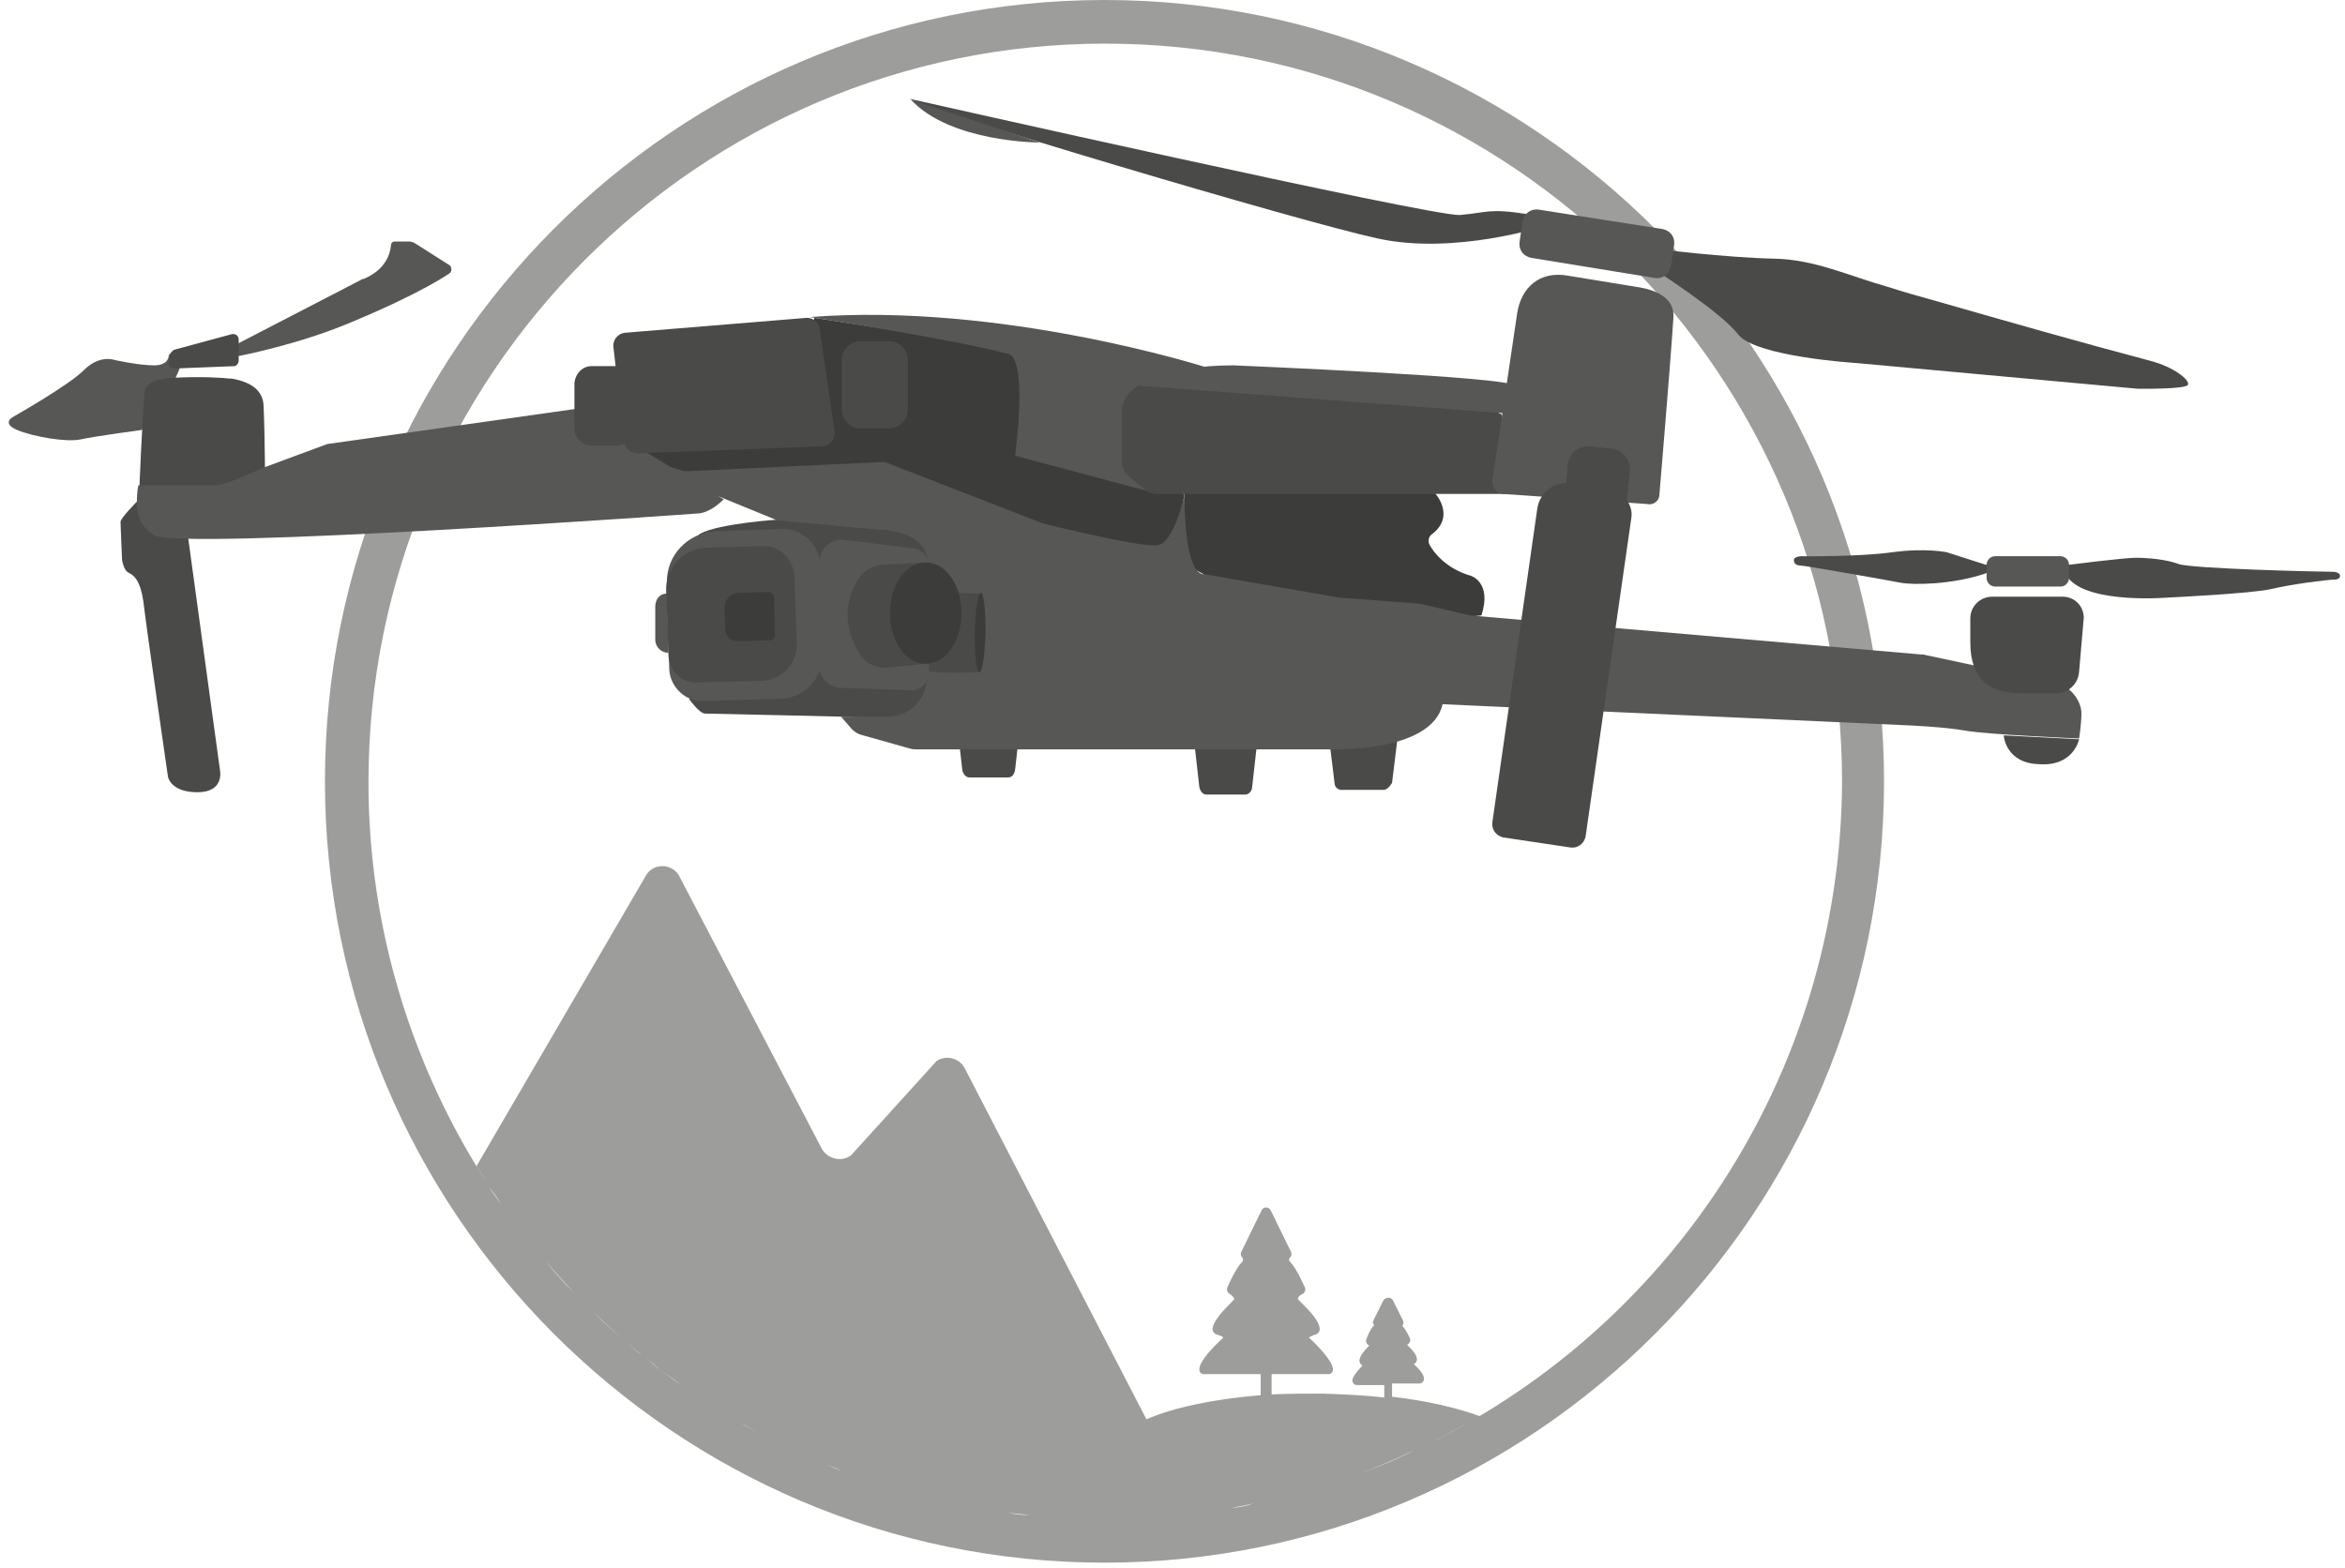
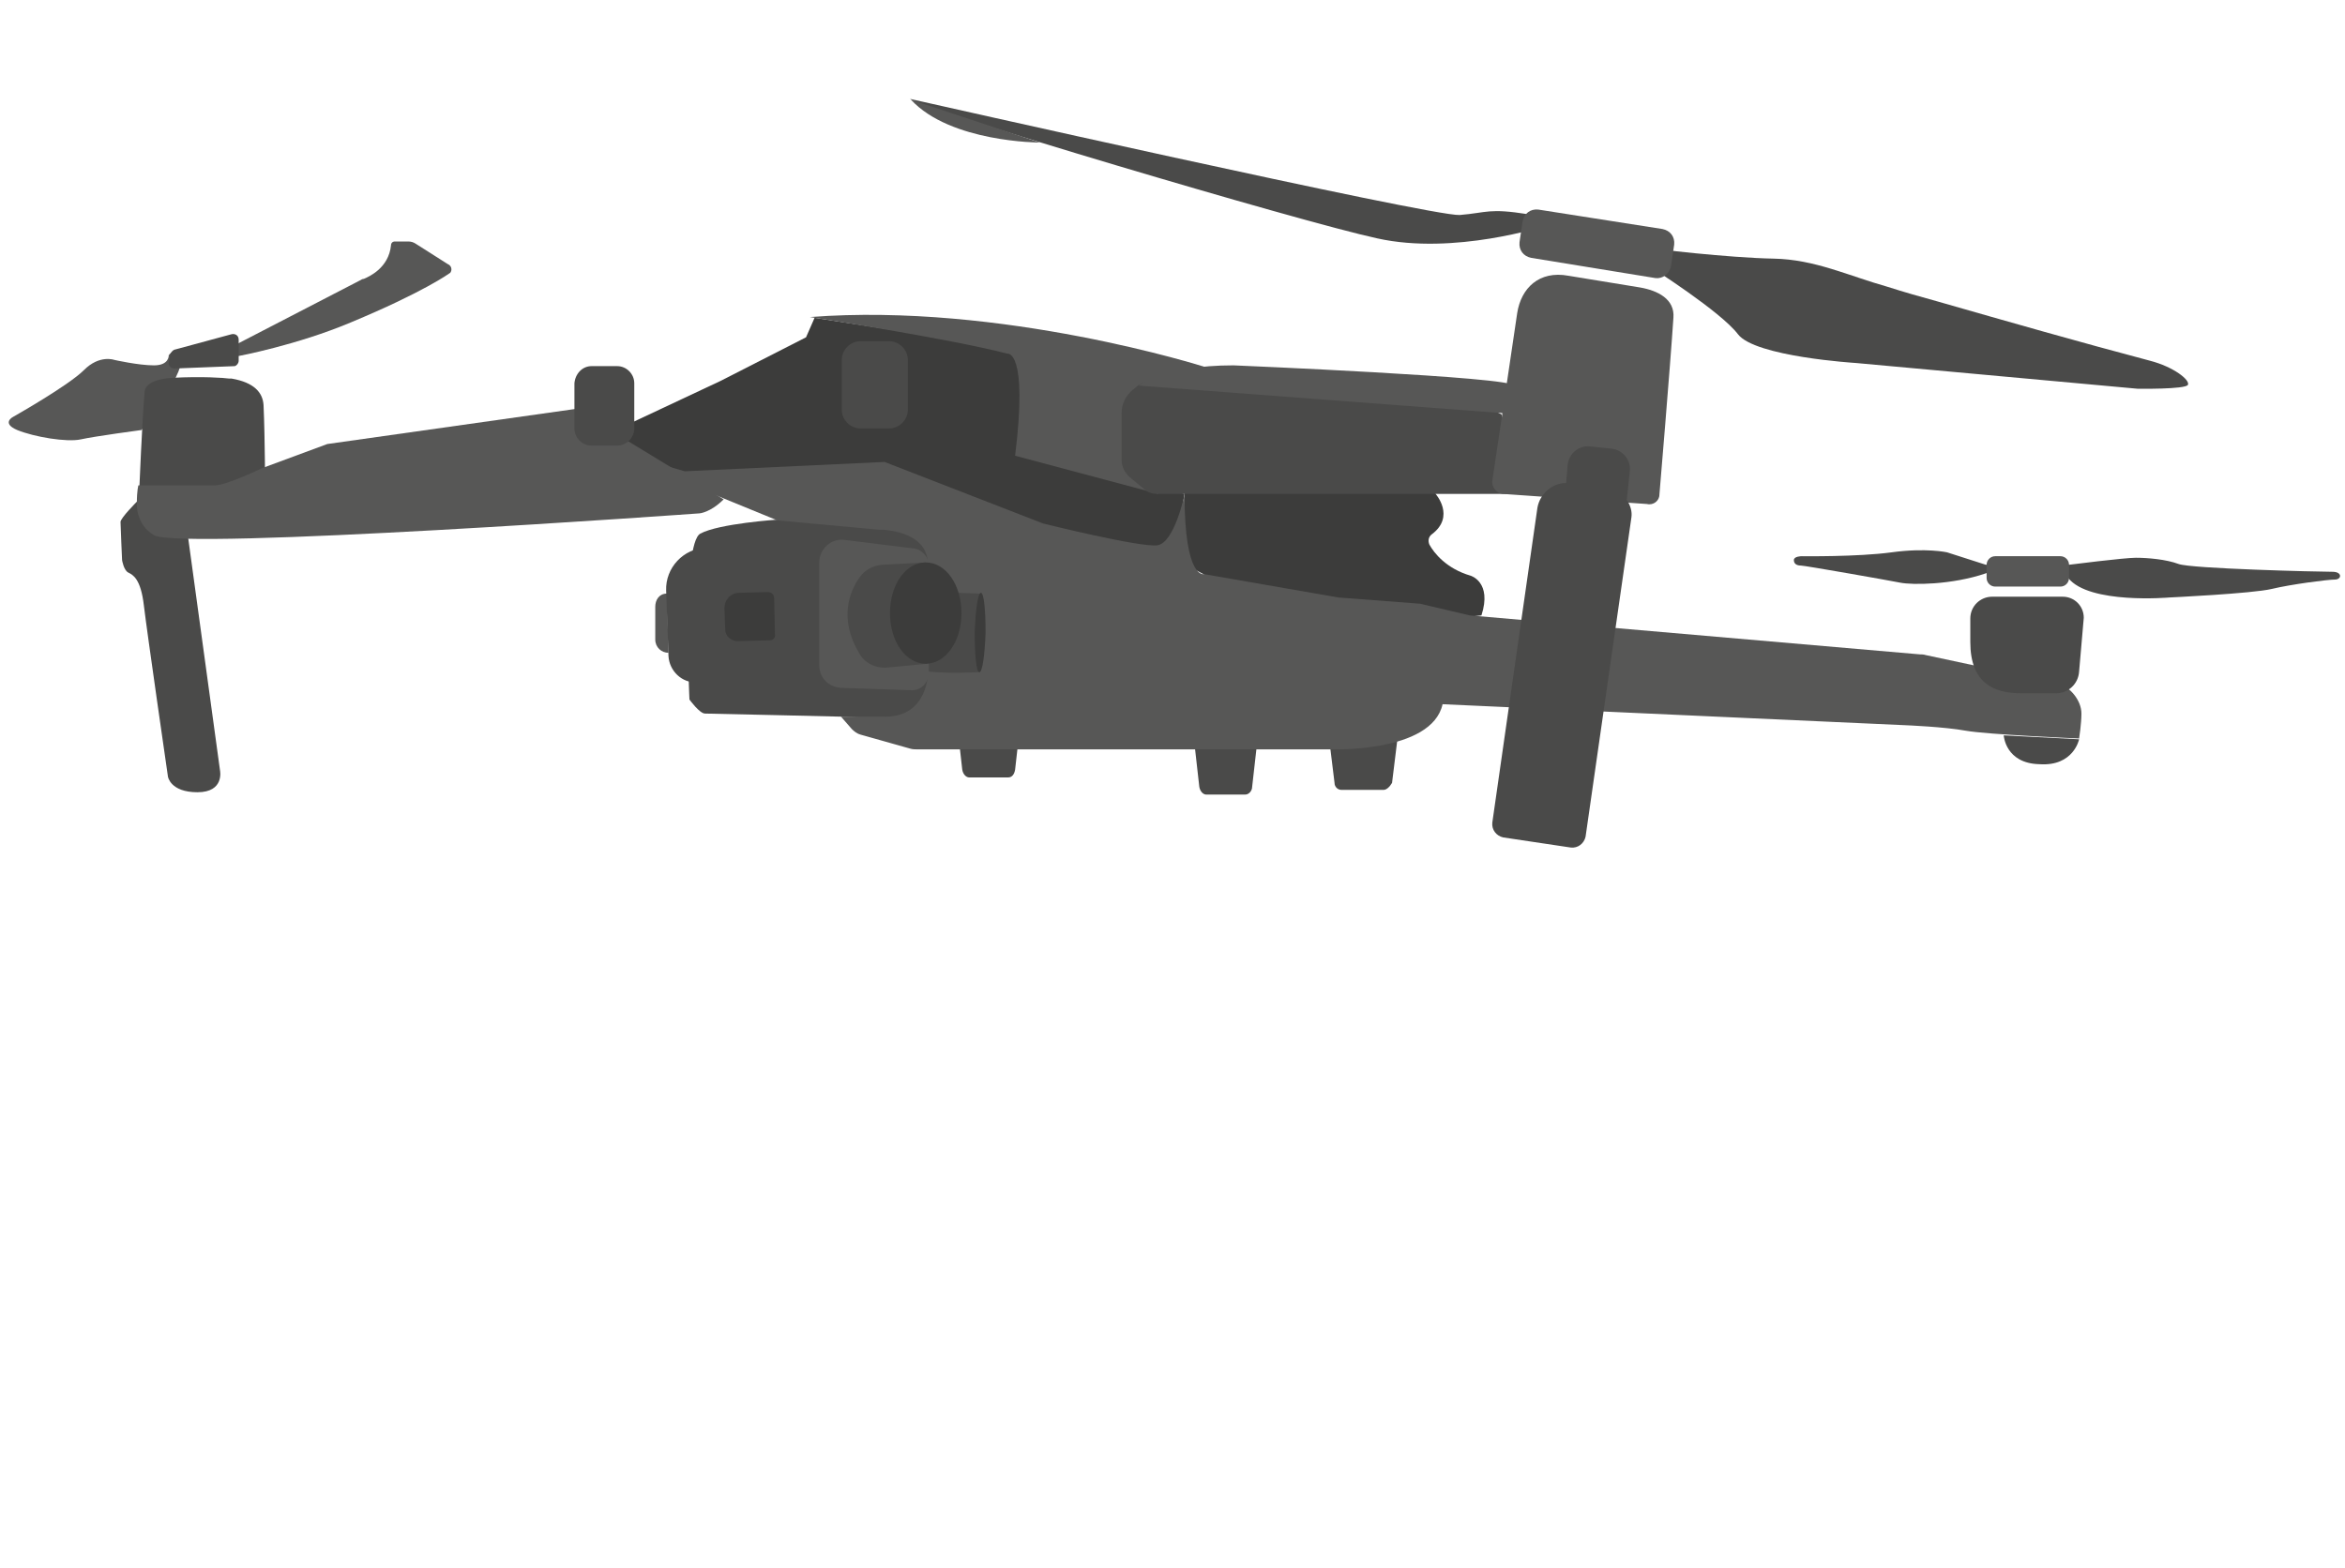
<svg xmlns="http://www.w3.org/2000/svg" width="163" height="109" viewBox="0 0 163 109" fill="none">
  <style>
#drohne{
    animation: float 1s ease-in-out alternate infinite;
}
    @keyframes float {
        from{
            transform: translateY(5px);
        }
        to{
            transform: translateY(-15px);
        }
    }
</style>
  <g id="Group 79">
-     <path id="Vector" d="M76.772 0C46.897 0 22.587 24.372 22.587 54.322C22.587 84.272 46.897 108.643 76.772 108.643C106.648 108.643 130.958 84.272 130.958 54.322C130.958 24.372 106.648 0 76.772 0ZM37.875 87.63C38.524 88.388 39.226 89.146 39.928 89.904C39.226 89.2 38.524 88.442 37.875 87.63ZM76.772 105.61C77.313 105.61 77.853 105.61 78.393 105.556C77.853 105.556 77.313 105.61 76.772 105.61ZM41.225 91.204C41.981 91.908 42.684 92.612 43.494 93.262C42.684 92.612 41.927 91.908 41.225 91.204ZM43.602 93.37C43.926 93.641 44.25 93.912 44.628 94.237C44.25 93.966 43.926 93.641 43.602 93.37ZM44.844 94.4C45.223 94.67 45.547 94.941 45.925 95.266C45.547 94.995 45.223 94.67 44.844 94.4ZM46.033 95.32C46.465 95.645 46.843 95.916 47.276 96.241C46.843 95.97 46.465 95.645 46.033 95.32ZM47.384 96.349C47.762 96.62 48.14 96.837 48.518 97.107C48.14 96.837 47.762 96.566 47.384 96.349ZM48.788 97.27C49.112 97.487 49.49 97.703 49.815 97.92C49.49 97.703 49.166 97.487 48.788 97.27ZM51.435 98.895C51.867 99.111 52.246 99.382 52.678 99.599C52.246 99.382 51.813 99.111 51.435 98.895ZM54.353 100.465C55.271 100.899 56.135 101.332 57.108 101.711C56.189 101.278 55.271 100.899 54.353 100.465ZM57.432 101.819C57.81 101.982 58.134 102.09 58.513 102.253C58.134 102.144 57.81 101.982 57.432 101.819ZM58.891 102.415C59.323 102.578 59.701 102.74 60.133 102.848C59.701 102.686 59.323 102.578 58.891 102.415ZM63.645 103.931C64.023 104.04 64.401 104.148 64.779 104.202C64.401 104.094 64.023 104.04 63.645 103.931ZM66.886 104.69C67.264 104.744 67.642 104.852 68.075 104.906C67.697 104.852 67.318 104.744 66.886 104.69ZM70.073 105.177C70.56 105.231 71.1 105.285 71.586 105.34C71.1 105.34 70.614 105.285 70.073 105.177ZM73.639 105.556C74.017 105.556 74.395 105.61 74.774 105.61C74.341 105.556 74.017 105.556 73.639 105.556ZM98.436 100.79C99.949 100.086 101.407 99.274 102.866 98.461C101.245 97.866 99.138 97.378 96.761 97.107V96.187H98.652C98.868 96.187 98.976 96.024 98.976 95.862C98.976 95.753 98.976 95.483 98.274 94.833C98.436 94.779 98.49 94.616 98.49 94.508C98.49 94.183 98.166 93.858 97.788 93.479C97.788 93.479 97.788 93.479 97.842 93.479C98.004 93.37 98.058 93.208 98.004 93.046C97.95 92.937 97.68 92.341 97.464 92.179C97.572 92.071 97.572 91.908 97.518 91.8L96.815 90.392C96.707 90.175 96.329 90.175 96.167 90.392L95.465 91.8C95.411 91.908 95.411 92.016 95.519 92.125C95.249 92.396 95.032 92.937 94.978 93.1C94.924 93.262 94.978 93.425 95.141 93.533C95.141 93.533 95.141 93.533 95.195 93.533C94.816 93.912 94.546 94.237 94.492 94.562C94.492 94.724 94.546 94.833 94.708 94.941C94.006 95.645 94.006 95.916 94.006 95.97C94.006 96.187 94.168 96.295 94.33 96.295H96.221V97.162C94.87 96.999 93.466 96.945 92.007 96.891C90.765 96.891 89.522 96.891 88.388 96.945V95.537H92.331C92.547 95.537 92.655 95.374 92.655 95.212C92.655 94.67 91.629 93.587 90.981 92.991C91.089 92.937 91.251 92.829 91.467 92.775C91.629 92.721 91.737 92.558 91.737 92.396C91.683 91.8 91.089 91.204 90.386 90.5L90.278 90.392C90.224 90.338 90.224 90.338 90.224 90.283C90.224 90.175 90.386 90.013 90.549 89.958C90.711 89.85 90.765 89.688 90.711 89.525C90.657 89.417 90.116 88.171 89.684 87.738C89.63 87.684 89.522 87.575 89.684 87.413C89.792 87.305 89.792 87.142 89.738 87.034L88.334 84.163C88.279 84.055 88.171 83.947 88.009 83.947C87.901 83.947 87.739 84.001 87.685 84.163L86.281 87.034C86.227 87.142 86.227 87.305 86.335 87.413C86.335 87.413 86.389 87.467 86.389 87.521C86.389 87.575 86.443 87.63 86.335 87.738C85.903 88.171 85.362 89.363 85.308 89.525C85.254 89.688 85.308 89.85 85.47 89.958C85.578 90.013 85.794 90.229 85.794 90.283C85.794 90.283 85.794 90.338 85.74 90.392L85.632 90.5C84.93 91.204 84.336 91.854 84.282 92.396C84.282 92.558 84.39 92.721 84.552 92.775C84.714 92.829 84.93 92.883 85.038 92.991C84.39 93.587 83.363 94.616 83.363 95.212C83.363 95.428 83.525 95.537 83.688 95.537H87.631V96.999C84.336 97.27 81.527 97.866 79.69 98.678L67.048 74.252C66.67 73.548 65.752 73.332 65.103 73.765L59.161 80.318C58.512 80.805 57.594 80.589 57.162 79.939L47.167 60.821C46.627 60.008 45.385 60.008 44.898 60.875L33.121 81.076C33.391 81.51 33.661 81.943 33.932 82.376C28.691 74.306 25.612 64.666 25.612 54.376C25.612 26.105 48.572 3.033 76.826 3.033C105.081 3.033 128.041 26.051 128.041 54.376C127.933 74.848 115.886 92.612 98.436 100.79ZM78.825 105.61C79.204 105.61 79.636 105.556 80.014 105.556C79.636 105.556 79.258 105.556 78.825 105.61ZM82.121 105.34C82.607 105.285 83.093 105.231 83.579 105.177C83.147 105.231 82.607 105.285 82.121 105.34ZM85.578 104.852C86.119 104.744 86.659 104.636 87.145 104.527C86.659 104.69 86.119 104.798 85.578 104.852ZM87.253 104.581C87.739 104.473 88.279 104.365 88.766 104.256C88.225 104.365 87.739 104.473 87.253 104.581ZM89.036 104.148C89.522 104.04 89.954 103.931 90.441 103.769C89.954 103.931 89.468 104.04 89.036 104.148ZM90.549 103.769C91.629 103.498 92.655 103.119 93.682 102.794C92.655 103.119 91.575 103.444 90.549 103.769ZM93.844 102.686C95.411 102.144 96.923 101.494 98.382 100.79C96.923 101.548 95.411 102.144 93.844 102.686ZM37.767 87.467C37.497 87.142 37.173 86.763 36.903 86.438C37.173 86.817 37.443 87.142 37.767 87.467ZM34.796 83.676C34.526 83.297 34.256 82.918 33.986 82.539C34.31 82.918 34.58 83.297 34.796 83.676Z" fill="#9D9D9C" />
    <g id="drohne">
      <path id="Vector_2" d="M47.924 48.635C47.924 48.635 48.626 49.61 49.004 49.61C49.382 49.61 58.512 49.826 58.512 49.826L64.725 50.097L66.13 48.635L69.857 46.36L70.668 41.053L66.832 38.941L64.887 37.099L57.648 35.799L54.082 36.124C54.082 36.124 49.977 36.395 48.68 37.099C47.383 37.803 47.924 48.635 47.924 48.635Z" fill="#4A4A49" />
      <path id="Vector_3" d="M56.621 22.097L70.938 24.317L71.91 31.521L82.337 34.337L81.256 40.511L64.239 35.474L59.971 33.579L52.083 32.983L47.491 33.2L41.603 30.925L44.088 29.3L50.084 26.484L56.027 23.451L56.621 22.097Z" fill="#3C3C3B" />
      <path id="Vector_4" d="M99.786 34.337C99.786 34.337 101.191 35.907 99.516 37.153C99.3 37.316 99.246 37.587 99.354 37.857C99.678 38.453 100.543 39.536 102.218 40.024C102.218 40.024 103.73 40.457 102.974 42.786L96.815 43.436L84.552 40.403L82.337 39.211V34.229H99.786V34.337Z" fill="#3C3C3B" />
      <path id="Vector_5" d="M86.551 55.242H83.849C83.633 55.242 83.417 55.026 83.363 54.701L82.985 51.343H87.415L87.037 54.701C87.037 54.972 86.821 55.242 86.551 55.242Z" fill="#4A4A49" />
      <path id="Vector_6" d="M70.073 54.051H67.372C67.156 54.051 66.94 53.834 66.886 53.509L66.508 50.151H70.938L70.56 53.509C70.505 53.834 70.344 54.051 70.073 54.051Z" fill="#4A4A49" />
      <path id="Vector_7" d="M96.167 54.917H93.249C92.979 54.917 92.763 54.701 92.763 54.43L92.385 51.343H97.139L96.761 54.43C96.599 54.701 96.383 54.917 96.167 54.917Z" fill="#4A4A49" />
      <path id="Vector_8" d="M68.02 46.739C67.426 46.739 66.13 46.848 64.509 46.685C64.509 46.685 64.563 49.826 61.538 49.826H58.458L59.215 50.693C59.377 50.855 59.593 51.018 59.809 51.072L63.266 52.047C63.428 52.101 63.645 52.101 63.861 52.101H75.962H92.439C92.439 52.101 99.516 52.372 100.273 48.96L132.471 50.422C132.471 50.422 135.172 50.531 136.631 50.801C138.143 51.072 144.518 51.343 144.518 51.343C144.518 51.343 144.68 50.314 144.68 49.61C144.68 48.689 143.87 47.714 143.005 47.498L133.875 45.548C133.713 45.494 133.551 45.494 133.443 45.494L102.163 42.786L98.706 41.973L93.033 41.54L83.687 39.915C83.687 39.915 82.337 40.294 82.337 34.391C82.337 34.391 81.634 37.749 80.446 37.911C79.257 38.074 72.504 36.395 72.504 36.395L61.484 32.116L47.599 32.766L41.063 30.871L54.028 36.178L61.105 36.828C61.159 36.828 61.376 36.828 61.43 36.828C62.402 36.937 64.509 37.261 64.509 39.32C64.509 39.32 66.022 39.59 66.562 41.215L68.129 41.269" fill="#575756" />
      <path id="Vector_9" d="M138.035 39.265L135.334 38.399C135.334 38.399 133.875 38.074 131.498 38.399C129.121 38.724 125.232 38.67 125.232 38.67C125.232 38.67 124.691 38.67 124.691 38.94C124.691 39.211 124.907 39.32 125.178 39.32C125.448 39.32 131.282 40.349 132.093 40.511C132.903 40.673 135.658 40.673 138.035 39.861C140.412 38.995 138.035 39.265 138.035 39.265Z" fill="#4A4A49" />
      <path id="Vector_10" d="M143.816 39.265C143.816 39.265 147.651 38.778 148.462 38.778C149.272 38.778 150.569 38.886 151.433 39.211C152.297 39.536 161.103 39.753 162.13 39.753C162.832 39.753 162.778 40.294 162.292 40.294C161.806 40.294 159.267 40.619 157.916 40.944C156.565 41.269 150.785 41.54 150.785 41.54C150.785 41.54 145.22 42.028 143.762 40.186C142.357 38.345 143.816 39.265 143.816 39.265Z" fill="#4A4A49" />
      <path id="Vector_11" d="M83.741 25.509C83.741 25.509 69.641 21.014 56.297 22.043C56.297 22.043 66.076 23.559 70.019 24.588C70.019 24.588 71.478 24.263 70.56 31.683L80.5 34.337L83.741 25.509Z" fill="#575756" />
      <path id="Vector_12" d="M104.757 34.337H80.446C80.068 34.337 79.744 34.229 79.474 33.958L78.555 33.2C78.177 32.875 77.961 32.441 77.961 31.954V28.704C77.961 28.055 78.285 27.459 78.771 27.08L79.095 26.809C79.42 26.592 79.852 26.484 80.23 26.484L101.083 27.567C101.407 27.567 101.731 27.621 102.056 27.73C102.272 27.784 102.542 27.892 102.758 28L104.379 28.813L104.757 34.337Z" fill="#4A4A49" />
      <path id="Vector_13" d="M15.077 24.642L25.017 19.497C25.126 19.443 25.18 19.389 25.288 19.389C25.666 19.227 27.016 18.631 27.178 17.06C27.178 16.898 27.287 16.789 27.449 16.789H28.367C28.583 16.789 28.745 16.843 28.907 16.952L31.122 18.36C31.5 18.522 31.392 18.956 31.23 19.01C31.23 19.01 29.448 20.31 24.369 22.422C20.642 23.992 16.59 24.751 16.59 24.751L15.077 24.642Z" fill="#575756" />
      <path id="Vector_14" d="M11.728 24.697C11.728 24.697 11.782 25.401 10.701 25.401C9.621 25.401 7.946 25.022 7.946 25.022C7.946 25.022 6.92 24.642 5.839 25.726C4.759 26.809 0.923 28.975 0.923 28.975C0.923 28.975 0.059 29.408 1.193 29.896C2.382 30.383 4.651 30.762 5.623 30.546C6.596 30.329 9.837 29.896 9.837 29.896C9.837 29.896 12.754 26.105 12.592 24.967C12.376 23.83 11.728 24.697 11.728 24.697Z" fill="#575756" />
      <path id="Vector_15" d="M10.269 34.554L17.832 34.662C18.157 34.662 18.427 34.445 18.427 34.229C18.427 34.229 18.427 30.546 18.319 28.163C18.265 27.296 17.67 26.592 16.104 26.321C16.05 26.321 15.996 26.321 15.942 26.321C15.563 26.267 14.051 26.159 11.998 26.267C11.025 26.321 10.107 26.592 10.053 27.242C9.891 28.975 9.675 34.174 9.675 34.174C9.621 34.391 9.945 34.608 10.269 34.554Z" fill="#4A4A49" />
      <path id="Vector_16" d="M9.513 34.879C9.513 34.879 8.378 36.016 8.378 36.287C8.378 36.557 8.486 38.941 8.486 38.941C8.486 38.941 8.594 39.645 8.918 39.807C9.243 39.969 9.783 40.24 9.999 42.082C10.215 43.923 11.674 53.997 11.674 53.997C11.674 53.997 11.836 55.08 13.726 55.08C15.617 55.08 15.293 53.563 15.293 53.563L13.024 36.991L9.513 34.879Z" fill="#4A4A49" />
      <path id="Vector_17" d="M39.982 28.434L22.749 30.871L18.211 32.55C18.211 32.55 15.726 33.741 14.969 33.741C14.213 33.741 9.621 33.741 9.621 33.741C9.621 33.741 9.513 34.066 9.513 34.987C9.513 34.987 9.405 36.449 10.701 37.207C12.538 38.291 48.626 35.691 48.626 35.691C48.626 35.691 49.382 35.637 50.301 34.716L39.982 28.434Z" fill="#575756" />
      <path id="Vector_18" d="M114.751 18.577C114.751 18.577 119.613 21.664 120.802 23.234C121.99 24.805 129.013 25.238 129.013 25.238L148.57 27.026C148.57 27.026 151.919 27.08 152.081 26.755C152.243 26.43 151.109 25.509 149.434 25.076C144.518 23.776 139.602 22.368 134.686 20.96C133.497 20.635 132.363 20.31 131.174 19.931C128.473 19.172 126.15 18.035 123.287 17.981C120.153 17.927 114.751 17.277 114.751 17.277V18.577Z" fill="#4A4A49" />
      <path id="Vector_19" d="M107.404 15.706C107.404 15.706 101.083 17.764 95.735 16.573C90.44 15.435 63.536 7.42 63.266 6.878C63.266 6.878 99.516 15.056 101.461 14.948C103.406 14.786 103.46 14.46 106.215 14.894C109.024 15.327 107.404 15.706 107.404 15.706Z" fill="#4A4A49" />
      <path id="Vector_20" d="M63.32 6.932C66.076 9.911 72.288 9.911 72.288 9.911L63.32 6.932Z" fill="#575756" />
      <path id="Vector_21" d="M115.075 19.335L106.431 17.927C105.891 17.818 105.567 17.385 105.621 16.843L105.837 15.381C105.945 14.84 106.377 14.515 106.918 14.569L115.561 15.923C116.102 16.031 116.426 16.464 116.372 17.006L116.156 18.468C116.048 19.064 115.561 19.389 115.075 19.335Z" fill="#575756" />
      <path id="Vector_22" d="M143.222 40.782H138.684C138.359 40.782 138.089 40.511 138.089 40.186V39.265C138.089 38.941 138.359 38.67 138.684 38.67H143.222C143.546 38.67 143.816 38.941 143.816 39.265V40.186C143.816 40.511 143.546 40.782 143.222 40.782Z" fill="#575756" />
      <path id="Vector_23" d="M114.481 35.041L104.433 34.337C104 34.283 103.676 33.849 103.73 33.416C103.73 33.416 104.811 26.213 105.459 21.772C105.729 20.039 106.972 18.793 109.025 19.172C109.025 19.172 112.32 19.714 113.995 19.985C115.237 20.201 116.426 20.797 116.318 22.097C116.102 25.401 115.345 34.391 115.345 34.391C115.345 34.824 114.913 35.149 114.481 35.041Z" fill="#575756" />
      <path id="Vector_24" d="M113.076 34.77L113.292 32.712C113.346 31.954 112.806 31.304 112.05 31.196L110.483 31.033C109.727 30.979 109.078 31.521 108.97 32.279L108.862 33.579C107.89 33.579 107.026 34.337 106.864 35.312L103.73 57.192C103.676 57.679 104 58.113 104.486 58.221L109.187 58.925C109.673 58.979 110.105 58.654 110.213 58.167L113.4 35.962C113.454 35.583 113.346 35.149 113.076 34.77Z" fill="#4A4A49" />
      <path id="Vector_25" d="M79.149 26.809C79.149 26.809 80.878 25.401 85.74 25.401C85.74 25.401 105.297 26.213 105.189 26.809C105.027 28 104.919 28.759 104.919 28.759L79.149 26.809Z" fill="#575756" />
      <path id="Vector_26" d="M41.117 25.455H42.899C43.548 25.455 44.088 25.996 44.088 26.646V29.788C44.088 30.437 43.548 30.979 42.899 30.979H41.117C40.468 30.979 39.928 30.437 39.928 29.788V26.646C39.982 25.996 40.468 25.455 41.117 25.455Z" fill="#4A4A49" />
      <path id="Vector_27" d="M59.809 23.722H61.808C62.51 23.722 63.104 24.317 63.104 25.022V28.488C63.104 29.192 62.51 29.788 61.808 29.788H59.809C59.107 29.788 58.512 29.192 58.512 28.488V25.022C58.512 24.317 59.107 23.722 59.809 23.722Z" fill="#4A4A49" />
-       <path id="Vector_28" d="M57.108 31.033L44.304 31.521C43.764 31.521 43.386 31.087 43.386 30.6L42.629 24.047C42.629 23.505 43.062 23.126 43.548 23.126L56.081 22.097C56.621 22.097 57 22.53 57 23.018L58.026 30.113C58.026 30.6 57.648 31.033 57.108 31.033Z" fill="#4A4A49" />
      <path id="Vector_29" d="M46.465 45.385L46.357 41.269C45.817 41.269 45.547 41.703 45.547 42.19V44.465C45.547 45.006 45.979 45.385 46.465 45.385Z" fill="#575756" />
      <path id="Vector_30" d="M63.32 47.985L58.458 47.823C57.594 47.768 56.946 47.118 56.946 46.252V39.103C56.946 38.182 57.756 37.424 58.674 37.532L63.482 38.128C64.077 38.182 64.563 38.724 64.563 39.32V46.739C64.563 47.498 63.969 48.039 63.32 47.985Z" fill="#575756" />
      <path id="Vector_31" d="M68.507 43.977C68.453 45.494 68.291 46.739 68.075 46.739C67.859 46.739 67.751 45.494 67.751 43.977C67.805 42.461 67.967 41.215 68.183 41.215C68.399 41.215 68.507 42.461 68.507 43.977Z" fill="#3C3C3B" />
      <path id="Vector_32" d="M64.347 39.103L61.322 39.265C60.727 39.32 60.133 39.59 59.755 40.132C59.053 41.107 58.296 43.002 59.701 45.385C60.079 46.09 60.835 46.469 61.646 46.414L64.509 46.144" fill="#4A4A49" />
      <path id="Vector_33" d="M142.897 48.202H140.52C138.575 48.202 136.955 47.498 136.955 44.627V43.002C136.955 42.136 137.657 41.486 138.467 41.486H143.383C144.194 41.486 144.842 42.136 144.842 42.948L144.518 46.685C144.464 47.552 143.762 48.202 142.897 48.202Z" fill="#4A4A49" />
      <path id="Vector_34" d="M144.518 51.397L139.278 51.126C139.278 51.126 139.386 53.076 141.763 53.13C144.14 53.293 144.518 51.397 144.518 51.397Z" fill="#4A4A49" />
      <path id="Vector_35" d="M16.32 25.455L12.214 25.617C11.944 25.672 11.674 25.455 11.728 25.184L11.836 24.642C11.89 24.48 11.998 24.372 12.106 24.317L16.104 23.234C16.374 23.18 16.59 23.343 16.59 23.613V25.076C16.59 25.238 16.482 25.401 16.32 25.455Z" fill="#4A4A49" />
      <path id="Vector_36" d="M66.832 42.623C66.832 44.573 65.751 46.144 64.347 46.144C62.942 46.144 61.862 44.573 61.862 42.623C61.862 40.673 62.942 39.103 64.347 39.103C65.751 39.103 66.832 40.673 66.832 42.623Z" fill="#3C3C3B" />
-       <path id="Vector_37" d="M54.244 48.581L48.896 48.743C47.654 48.797 46.573 47.768 46.519 46.523L46.357 40.511C46.303 38.615 47.816 37.045 49.706 36.937L54.352 36.774C55.757 36.72 56.946 37.857 57 39.265L57.162 45.44C57.216 47.173 55.919 48.527 54.244 48.581Z" fill="#575756" />
      <path id="Vector_38" d="M52.948 47.335L48.464 47.444C47.383 47.498 46.519 46.631 46.465 45.602L46.303 41.053C46.249 39.482 47.492 38.128 49.112 38.074L53.002 37.966C54.19 37.911 55.163 38.886 55.217 40.078L55.379 44.736C55.433 46.144 54.352 47.281 52.948 47.335Z" fill="#4A4A49" />
      <path id="Vector_39" d="M53.488 44.519L51.273 44.573C50.841 44.573 50.409 44.248 50.409 43.761L50.355 42.298C50.355 41.703 50.787 41.215 51.381 41.215L53.38 41.161C53.596 41.161 53.812 41.324 53.812 41.594L53.866 44.086C53.92 44.302 53.758 44.519 53.488 44.519Z" fill="#3C3C3B" />
    </g>
  </g>
</svg>